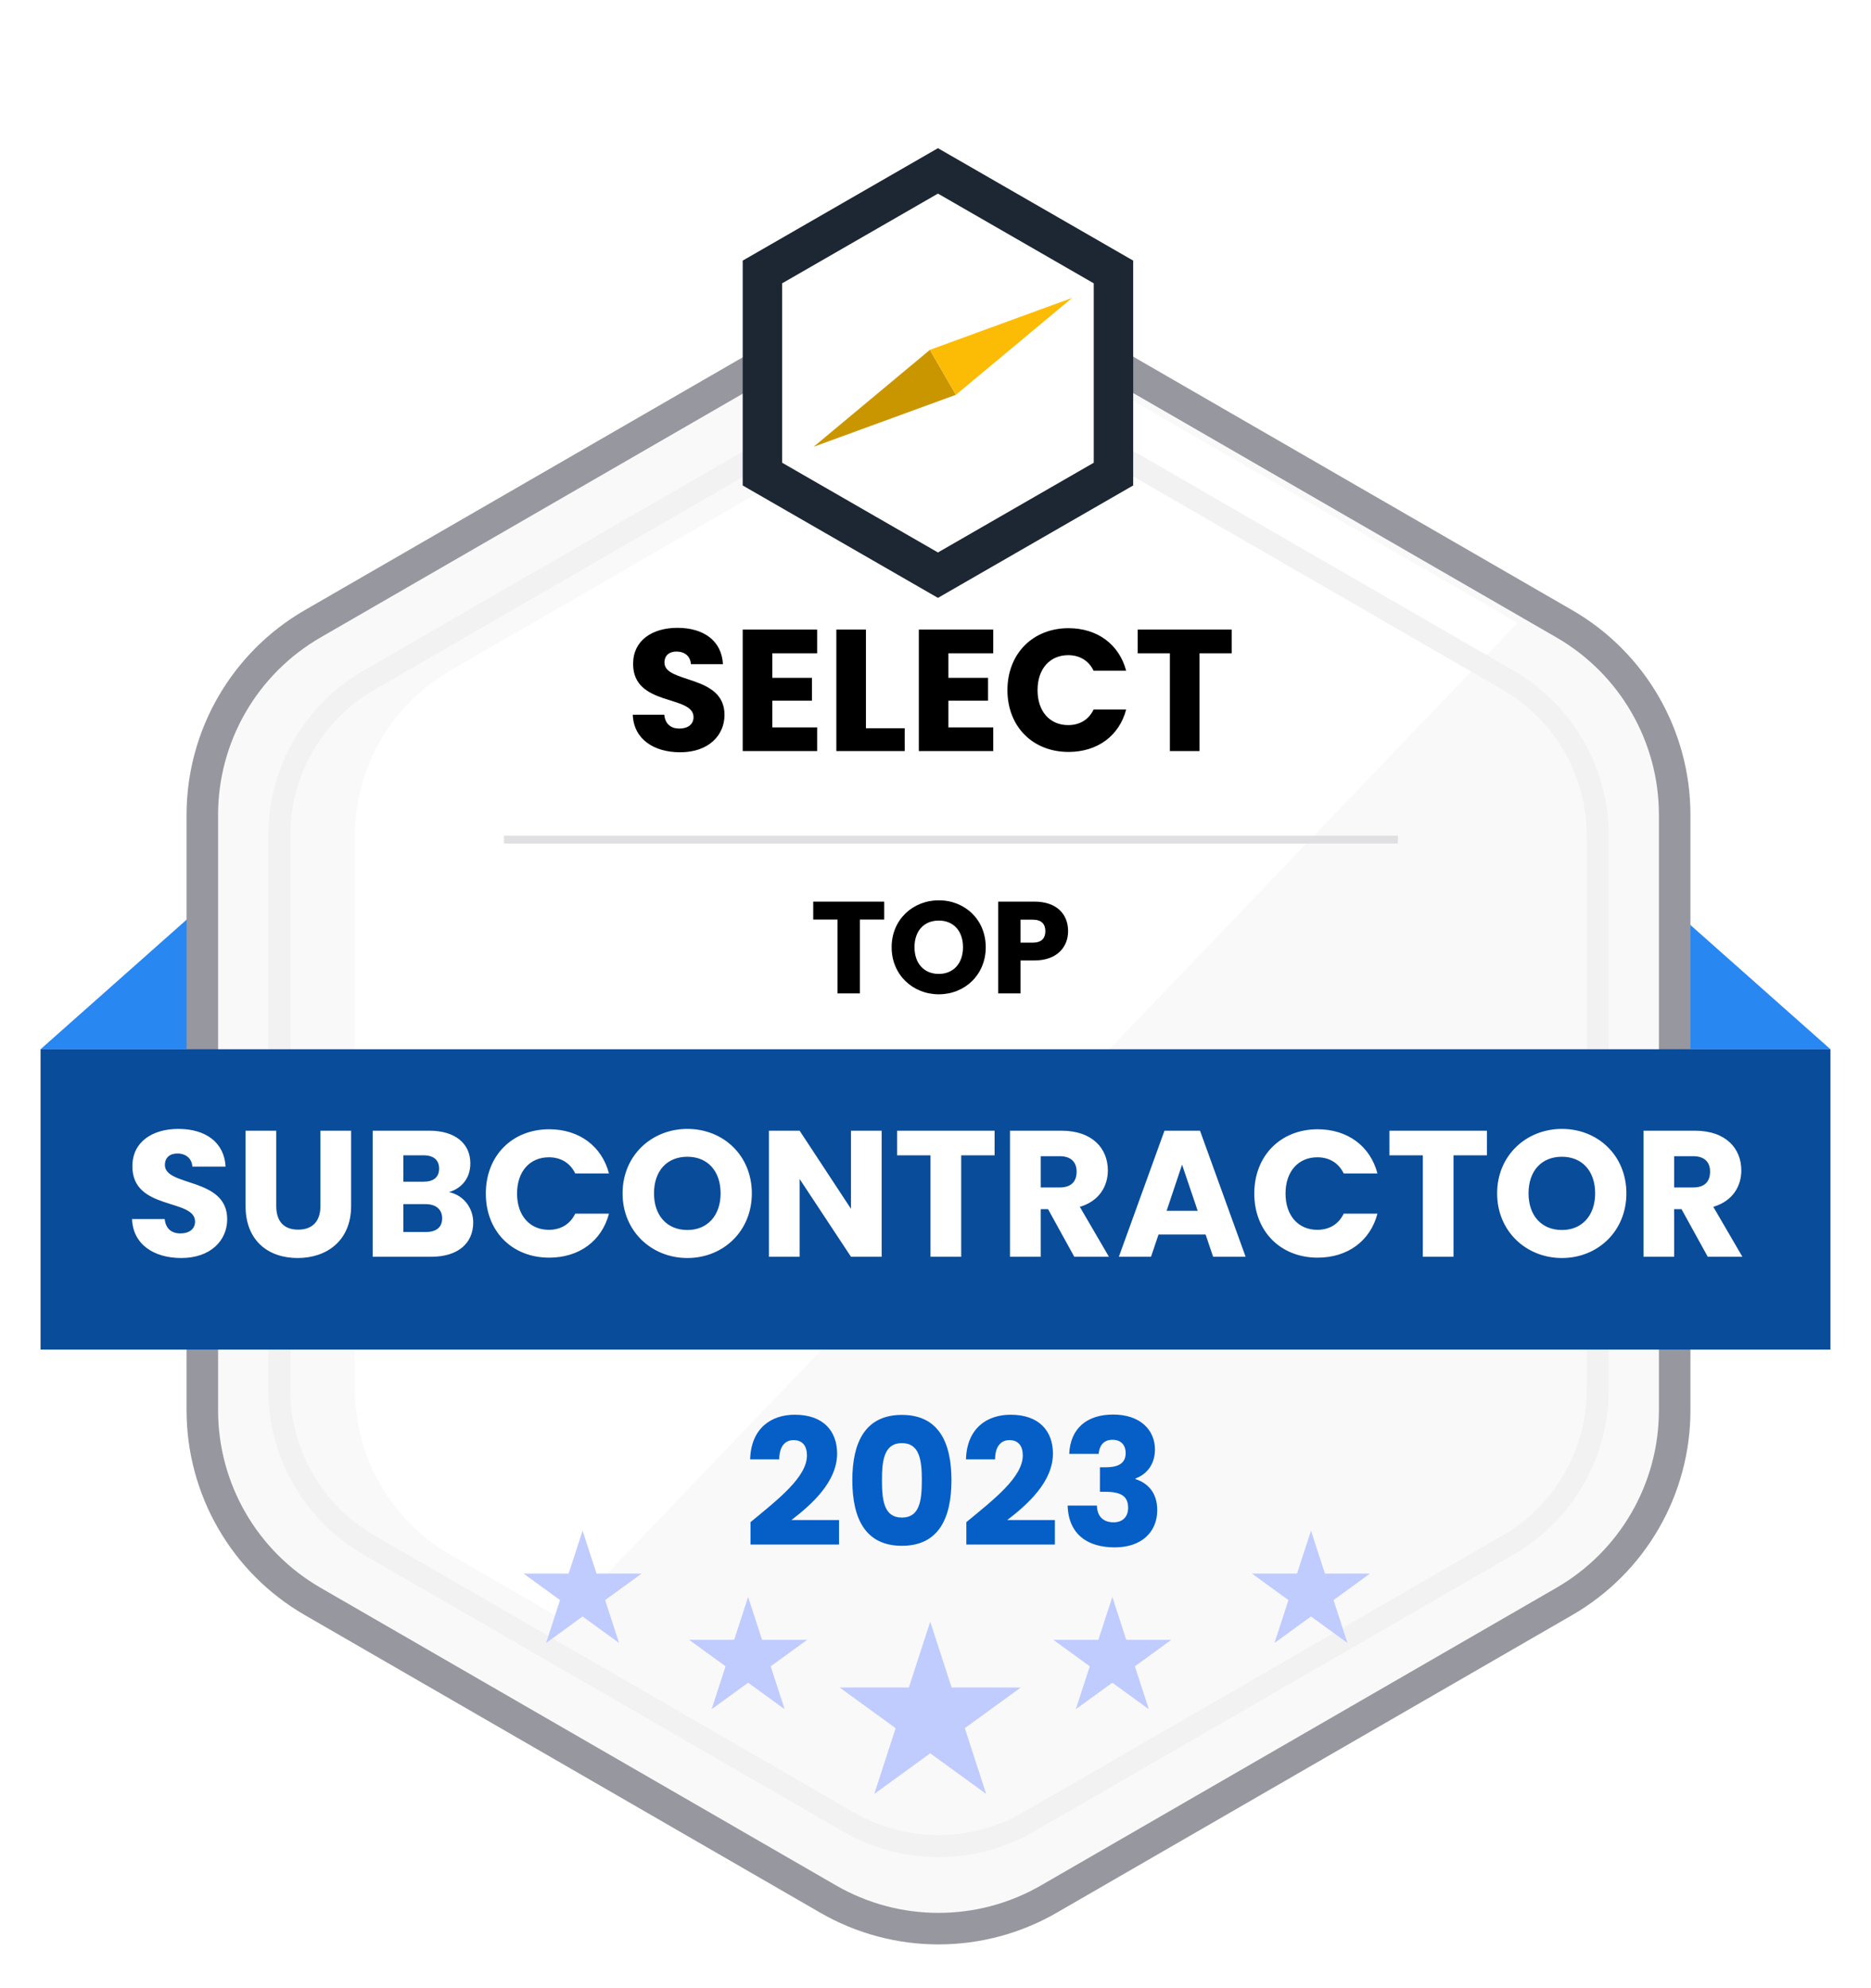
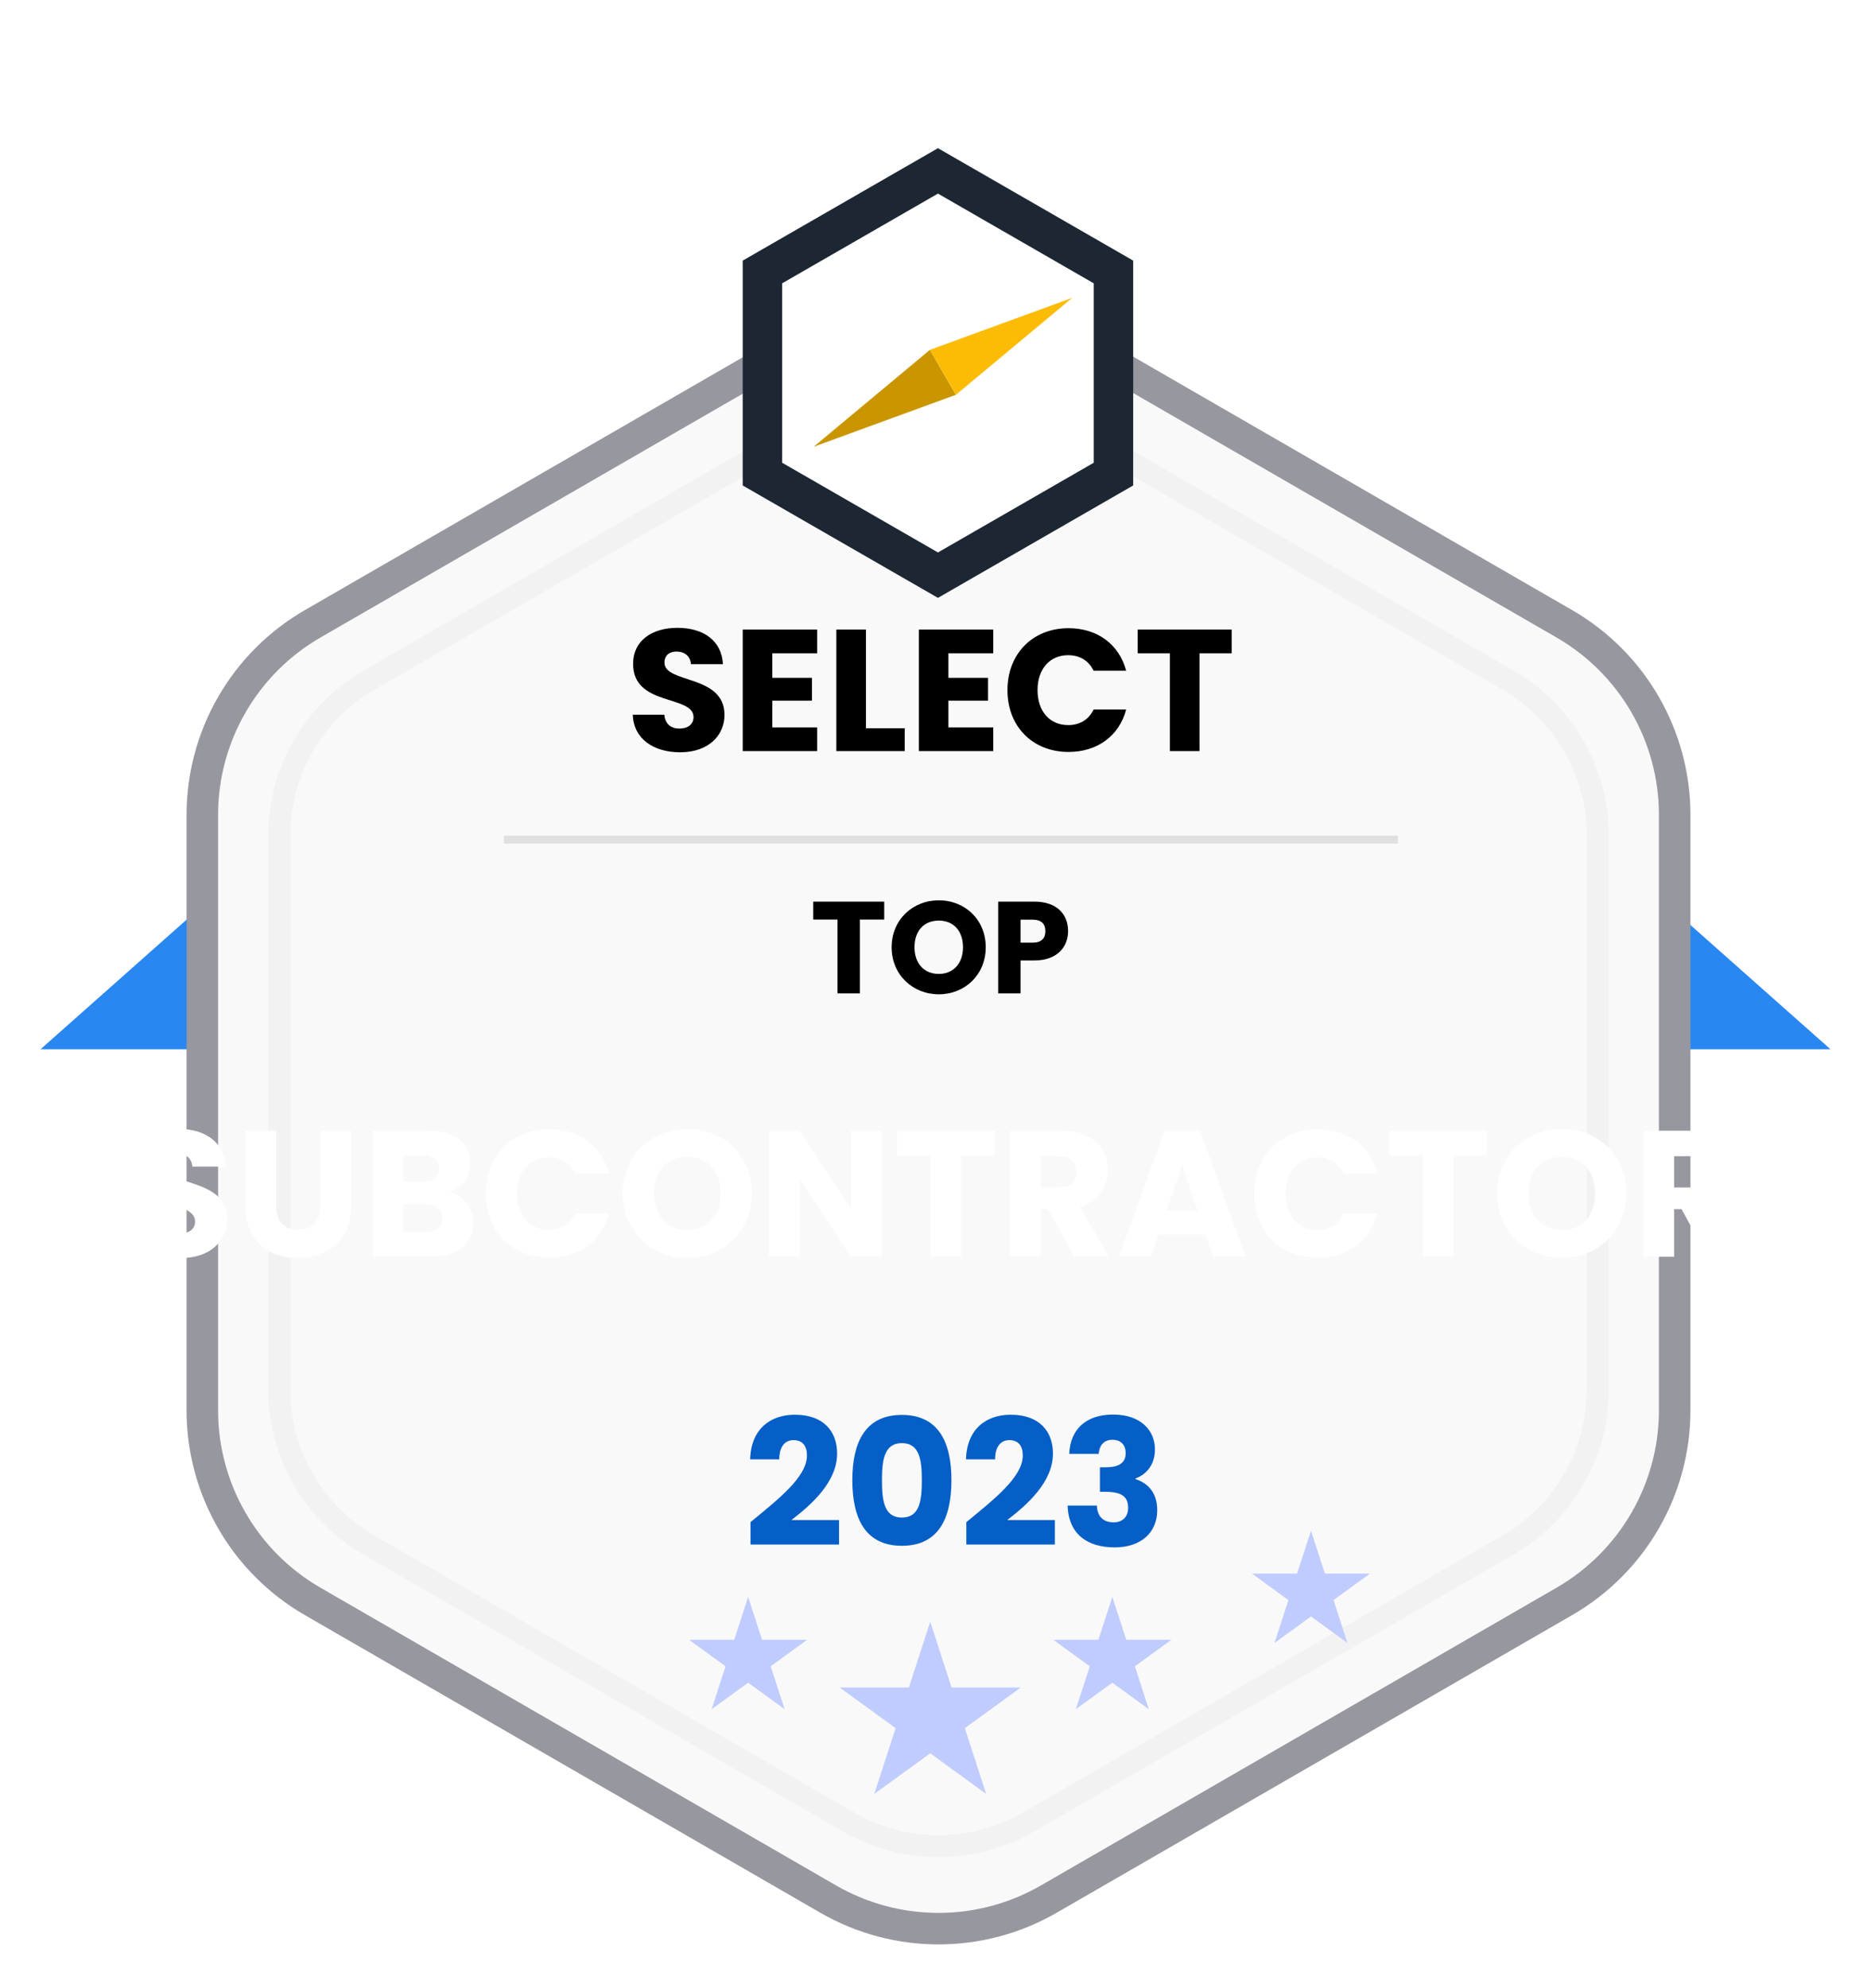
<svg xmlns="http://www.w3.org/2000/svg" width="369" height="392" viewBox="0 0 369 392" fill="none">
  <g filter="url(#filter0_d_136_598)">
    <path d="M44.721 145.109L8 177.685H44.721V145.109Z" fill="#2887F1" />
    <path d="M324.279 145.109L361 177.685H324.279V145.109Z" fill="#2887F1" />
    <path d="M308.526 93.795L206.849 35.092C193.386 27.319 176.799 27.319 163.336 35.092L61.659 93.795C48.196 101.568 39.902 115.933 39.902 131.478V248.885C39.902 264.43 48.196 278.795 61.659 286.568L163.336 345.271C176.799 353.044 193.386 353.044 206.849 345.271L308.526 286.568C321.989 278.795 330.282 264.43 330.282 248.885V131.478C330.282 115.933 321.989 101.568 308.526 93.795Z" fill="#F9F9F9" stroke="#9797A0" stroke-width="6.216" />
-     <path fill-rule="evenodd" clip-rule="evenodd" d="M111.041 290.191L88.799 277.35C77.169 270.635 70.004 258.226 70.004 244.796V135.567C70.004 122.137 77.169 109.727 88.799 103.012L183.394 48.398C195.025 41.683 209.354 41.683 220.985 48.398L299.313 93.621L111.041 290.191Z" fill="white" />
    <path d="M202.803 50.276L297.398 104.891C308.358 111.218 315.109 122.912 315.109 135.567V244.796C315.109 257.451 308.358 269.145 297.398 275.472L202.803 330.087C191.844 336.414 178.341 336.414 167.381 330.087L72.786 275.472C61.827 269.145 55.075 257.451 55.075 244.796V135.567C55.075 122.912 61.827 111.218 72.786 104.891L167.381 50.276C178.341 43.949 191.844 43.949 202.803 50.276Z" stroke="#F2F2F3" stroke-width="4.337" />
    <path d="M148.014 275.36H165.477V270.525H156.085C160.12 267.429 165.095 262.976 165.095 257.41C165.095 253.131 162.52 249.756 156.746 249.756C152.119 249.756 148.118 252.4 147.944 258.558H153.684C153.684 256.157 154.728 254.766 156.502 254.766C158.311 254.766 159.146 255.949 159.146 257.792C159.146 262.071 153.406 266.489 148.014 270.942V275.36ZM168.097 262.663C168.097 270.177 170.636 275.604 177.872 275.604C185.108 275.604 187.647 270.177 187.647 262.663C187.647 255.218 185.108 249.791 177.872 249.791C170.636 249.791 168.097 255.218 168.097 262.663ZM181.803 262.663C181.803 266.698 181.385 270.038 177.872 270.038C174.358 270.038 173.941 266.698 173.941 262.663C173.941 258.767 174.358 255.357 177.872 255.357C181.385 255.357 181.803 258.767 181.803 262.663ZM190.581 275.36H208.045V270.525H198.652C202.688 267.429 207.662 262.976 207.662 257.41C207.662 253.131 205.088 249.756 199.313 249.756C194.686 249.756 190.686 252.4 190.512 258.558H196.252C196.252 256.157 197.296 254.766 199.07 254.766C200.879 254.766 201.714 255.949 201.714 257.792C201.714 262.071 195.974 266.489 190.581 270.942V275.36ZM210.873 257.479H216.682C216.787 256.088 217.483 254.696 219.396 254.696C220.996 254.696 222.005 255.636 222.005 257.34C222.005 259.636 220.057 260.123 218.039 260.123H216.926V264.959H218.039C221.135 264.959 222.492 265.863 222.492 268.124C222.492 269.794 221.483 270.977 219.639 270.977C217.448 270.977 216.369 269.655 216.335 267.672H210.56C210.734 273.412 214.56 275.917 219.848 275.917C225.171 275.917 228.232 272.856 228.232 268.577C228.232 265.237 226.493 263.289 223.953 262.454V262.315C225.693 261.724 227.78 259.949 227.78 256.61C227.78 252.783 224.892 249.722 219.535 249.722C214.352 249.722 211.082 252.47 210.873 257.479Z" fill="#055FC6" />
    <path d="M142.888 111.755C142.888 103.734 131.044 105.611 131.044 101.447C131.044 99.945 132.102 99.228 133.501 99.262C135.071 99.297 136.164 100.218 136.266 101.754H142.58C142.341 97.18 138.826 94.586 133.604 94.586C128.586 94.586 124.866 97.112 124.866 101.652C124.798 110.15 136.778 107.761 136.778 112.198C136.778 113.598 135.686 114.451 133.979 114.451C132.341 114.451 131.18 113.564 131.01 111.72H124.798C124.969 116.567 128.996 119.127 134.15 119.127C139.747 119.127 142.888 115.782 142.888 111.755ZM161.156 94.928H146.479V118.888H161.156V114.212H152.316V108.956H160.132V104.45H152.316V99.604H161.156V94.928ZM164.945 94.928V118.888H178.427V114.383H170.782V94.928H164.945ZM195.887 94.928H181.211V118.888H195.887V114.212H187.047V108.956H194.864V104.45H187.047V99.604H195.887V94.928ZM198.687 106.874C198.687 114.041 203.67 119.059 210.735 119.059C216.435 119.059 220.736 115.884 222.101 110.696H215.684C214.694 112.744 212.886 113.768 210.667 113.768C207.083 113.768 204.626 111.106 204.626 106.874C204.626 102.641 207.083 99.979 210.667 99.979C212.886 99.979 214.694 101.003 215.684 103.051H222.101C220.736 97.863 216.435 94.655 210.735 94.655C203.67 94.655 198.687 99.706 198.687 106.874ZM224.378 99.604H230.727V118.888H236.563V99.604H242.912V94.928H224.378V99.604Z" fill="black" />
    <path d="M185.092 4.228L219.729 24.226V64.221L185.092 84.219L150.455 64.221V24.226L185.092 4.228Z" fill="white" />
    <path d="M184.983 8.956L215.708 26.649V62.03L184.983 79.722L154.257 62.03V26.649L184.983 8.956ZM184.983 0L146.477 22.171V66.512L184.983 88.679L223.488 66.508V22.171L184.983 0Z" fill="#1D2733" />
    <path d="M183.396 39.768L188.517 48.633L160.465 58.88L183.396 39.768Z" fill="#CA9600" />
    <path d="M188.517 48.633L183.396 39.767L211.452 29.52L188.517 48.633Z" fill="#FCBC05" />
    <path d="M183.46 290.578L187.675 303.55L201.314 303.55L190.28 311.567L194.495 324.539L183.46 316.522L172.425 324.539L176.64 311.567L165.605 303.55L179.245 303.55L183.46 290.578Z" fill="#C0CCFE" />
    <path d="M219.374 285.68L222.123 294.14L231.018 294.14L223.822 299.369L226.57 307.829L219.374 302.6L212.177 307.829L214.926 299.369L207.73 294.14L216.625 294.14L219.374 285.68Z" fill="#C0CCFE" />
    <path d="M147.546 285.68L150.294 294.14L159.19 294.14L151.993 299.369L154.742 307.829L147.546 302.6L140.349 307.829L143.098 299.369L135.901 294.14L144.797 294.14L147.546 285.68Z" fill="#C0CCFE" />
-     <path d="M114.896 272.621L117.645 281.081L126.541 281.081L119.344 286.309L122.093 294.769L114.896 289.541L107.7 294.769L110.449 286.309L103.252 281.081L112.148 281.081L114.896 272.621Z" fill="#C0CCFE" />
    <path d="M258.553 272.621L261.302 281.081L270.197 281.081L263.001 286.309L265.75 294.769L258.553 289.541L251.357 294.769L254.105 286.309L246.909 281.081L255.804 281.081L258.553 272.621Z" fill="#C0CCFE" />
    <line x1="99.388" y1="136.35" x2="275.694" y2="136.35" stroke="#E0E0E3" stroke-width="1.554" />
-     <rect x="8" y="177.685" width="353" height="59.228" fill="#094C99" />
    <path d="M160.385 152.106H165.18V166.671H169.588V152.106H174.383V148.575H160.385V152.106ZM194.408 157.571C194.408 152.132 190.309 148.317 185.154 148.317C180.024 148.317 175.848 152.132 175.848 157.571C175.848 163.011 180.024 166.852 185.154 166.852C190.284 166.852 194.408 163.011 194.408 157.571ZM180.359 157.571C180.359 154.349 182.215 152.313 185.154 152.313C188.041 152.313 189.923 154.349 189.923 157.571C189.923 160.742 188.041 162.83 185.154 162.83C182.215 162.83 180.359 160.742 180.359 157.571ZM201.269 156.669V152.132H203.666C205.419 152.132 206.166 153.009 206.166 154.401C206.166 155.793 205.419 156.669 203.666 156.669H201.269ZM210.652 154.401C210.652 151.075 208.435 148.575 204.001 148.575H196.861V166.671H201.269V160.175H204.001C208.615 160.175 210.652 157.391 210.652 154.401Z" fill="black" />
    <path d="M44.808 211.207C44.808 202.886 32.521 204.833 32.521 200.513C32.521 198.956 33.619 198.212 35.07 198.247C36.699 198.283 37.832 199.239 37.938 200.832H44.489C44.241 196.087 40.594 193.396 35.177 193.396C29.972 193.396 26.112 196.017 26.112 200.726C26.041 209.543 38.47 207.064 38.47 211.667C38.47 213.119 37.337 214.004 35.566 214.004C33.867 214.004 32.663 213.084 32.486 211.171H26.041C26.218 216.2 30.396 218.855 35.743 218.855C41.55 218.855 44.808 215.385 44.808 211.207ZM48.428 208.587C48.428 215.456 52.925 218.855 58.696 218.855C64.433 218.855 69.248 215.456 69.248 208.587V193.75H63.193V208.622C63.193 211.561 61.671 213.261 58.803 213.261C55.934 213.261 54.483 211.561 54.483 208.622V193.75H48.428V208.587ZM87.203 211.03C87.203 212.8 86.034 213.721 84.016 213.721H79.555V208.233H83.945C85.964 208.233 87.203 209.259 87.203 211.03ZM86.601 201.222C86.601 202.921 85.503 203.806 83.52 203.806H79.555V198.601H83.52C85.503 198.601 86.601 199.522 86.601 201.222ZM93.329 211.844C93.329 209.012 91.452 206.462 88.549 205.86C90.956 205.152 92.762 203.205 92.762 200.195C92.762 196.264 89.752 193.75 84.689 193.75H73.5V218.607H85.079C90.319 218.607 93.329 215.952 93.329 211.844ZM95.814 206.143C95.814 213.579 100.983 218.784 108.313 218.784C114.226 218.784 118.688 215.491 120.104 210.109H113.447C112.42 212.234 110.544 213.296 108.242 213.296C104.524 213.296 101.975 210.534 101.975 206.143C101.975 201.753 104.524 198.991 108.242 198.991C110.544 198.991 112.42 200.053 113.447 202.178H120.104C118.688 196.796 114.226 193.467 108.313 193.467C100.983 193.467 95.814 198.708 95.814 206.143ZM148.279 206.108C148.279 198.637 142.649 193.396 135.568 193.396C128.521 193.396 122.785 198.637 122.785 206.108C122.785 213.579 128.521 218.855 135.568 218.855C142.614 218.855 148.279 213.579 148.279 206.108ZM128.982 206.108C128.982 201.682 131.531 198.885 135.568 198.885C139.533 198.885 142.118 201.682 142.118 206.108C142.118 210.463 139.533 213.331 135.568 213.331C131.531 213.331 128.982 210.463 128.982 206.108ZM167.83 193.75V209.153L157.703 193.75H151.648V218.607H157.703V203.275L167.83 218.607H173.884V193.75H167.83ZM176.928 198.601H183.514V218.607H189.569V198.601H196.155V193.75H176.928V198.601ZM212.33 201.824C212.33 203.771 211.268 204.94 209.002 204.94H205.248V198.778H209.002C211.268 198.778 212.33 199.982 212.33 201.824ZM199.194 193.75V218.607H205.248V209.224H206.7L211.87 218.607H218.704L212.968 208.764C216.792 207.631 218.491 204.692 218.491 201.576C218.491 197.256 215.446 193.75 209.356 193.75H199.194ZM239.253 218.607H245.662L236.668 193.75H229.657L220.663 218.607H227.001L228.489 214.217H237.766L239.253 218.607ZM236.208 209.543H230.082L233.127 200.443L236.208 209.543ZM247.372 206.143C247.372 213.579 252.542 218.784 259.871 218.784C265.785 218.784 270.246 215.491 271.663 210.109H265.006C263.979 212.234 262.102 213.296 259.801 213.296C256.083 213.296 253.533 210.534 253.533 206.143C253.533 201.753 256.083 198.991 259.801 198.991C262.102 198.991 263.979 200.053 265.006 202.178H271.663C270.246 196.796 265.785 193.467 259.871 193.467C252.542 193.467 247.372 198.708 247.372 206.143ZM274.025 198.601H280.611V218.607H286.666V198.601H293.252V193.75H274.025V198.601ZM320.758 206.108C320.758 198.637 315.128 193.396 308.046 193.396C301 193.396 295.264 198.637 295.264 206.108C295.264 213.579 301 218.855 308.046 218.855C315.093 218.855 320.758 213.579 320.758 206.108ZM301.46 206.108C301.46 201.682 304.01 198.885 308.046 198.885C312.012 198.885 314.597 201.682 314.597 206.108C314.597 210.463 312.012 213.331 308.046 213.331C304.01 213.331 301.46 210.463 301.46 206.108ZM337.263 201.824C337.263 203.771 336.201 204.94 333.935 204.94H330.181V198.778H333.935C336.201 198.778 337.263 199.982 337.263 201.824ZM324.127 193.75V218.607H330.181V209.224H331.633L336.803 218.607H343.637L337.901 208.764C341.725 207.631 343.424 204.692 343.424 201.576C343.424 197.256 340.379 193.75 334.289 193.75H324.127Z" fill="white" />
  </g>
  <defs>
    <filter id="filter0_d_136_598" x="0.293" y="0" width="368.415" height="391.172" filterUnits="userSpaceOnUse" color-interpolation-filters="sRGB">
      <feFlood flood-opacity="0" result="BackgroundImageFix" />
      <feColorMatrix in="SourceAlpha" type="matrix" values="0 0 0 0 0 0 0 0 0 0 0 0 0 0 0 0 0 0 127 0" result="hardAlpha" />
      <feOffset dy="29.221" />
      <feGaussianBlur stdDeviation="3.854" />
      <feComposite in2="hardAlpha" operator="out" />
      <feColorMatrix type="matrix" values="0 0 0 0 0 0 0 0 0 0 0 0 0 0 0 0 0 0 0.1 0" />
      <feBlend mode="normal" in2="BackgroundImageFix" result="effect1_dropShadow_136_598" />
      <feBlend mode="normal" in="SourceGraphic" in2="effect1_dropShadow_136_598" result="shape" />
    </filter>
  </defs>
</svg>